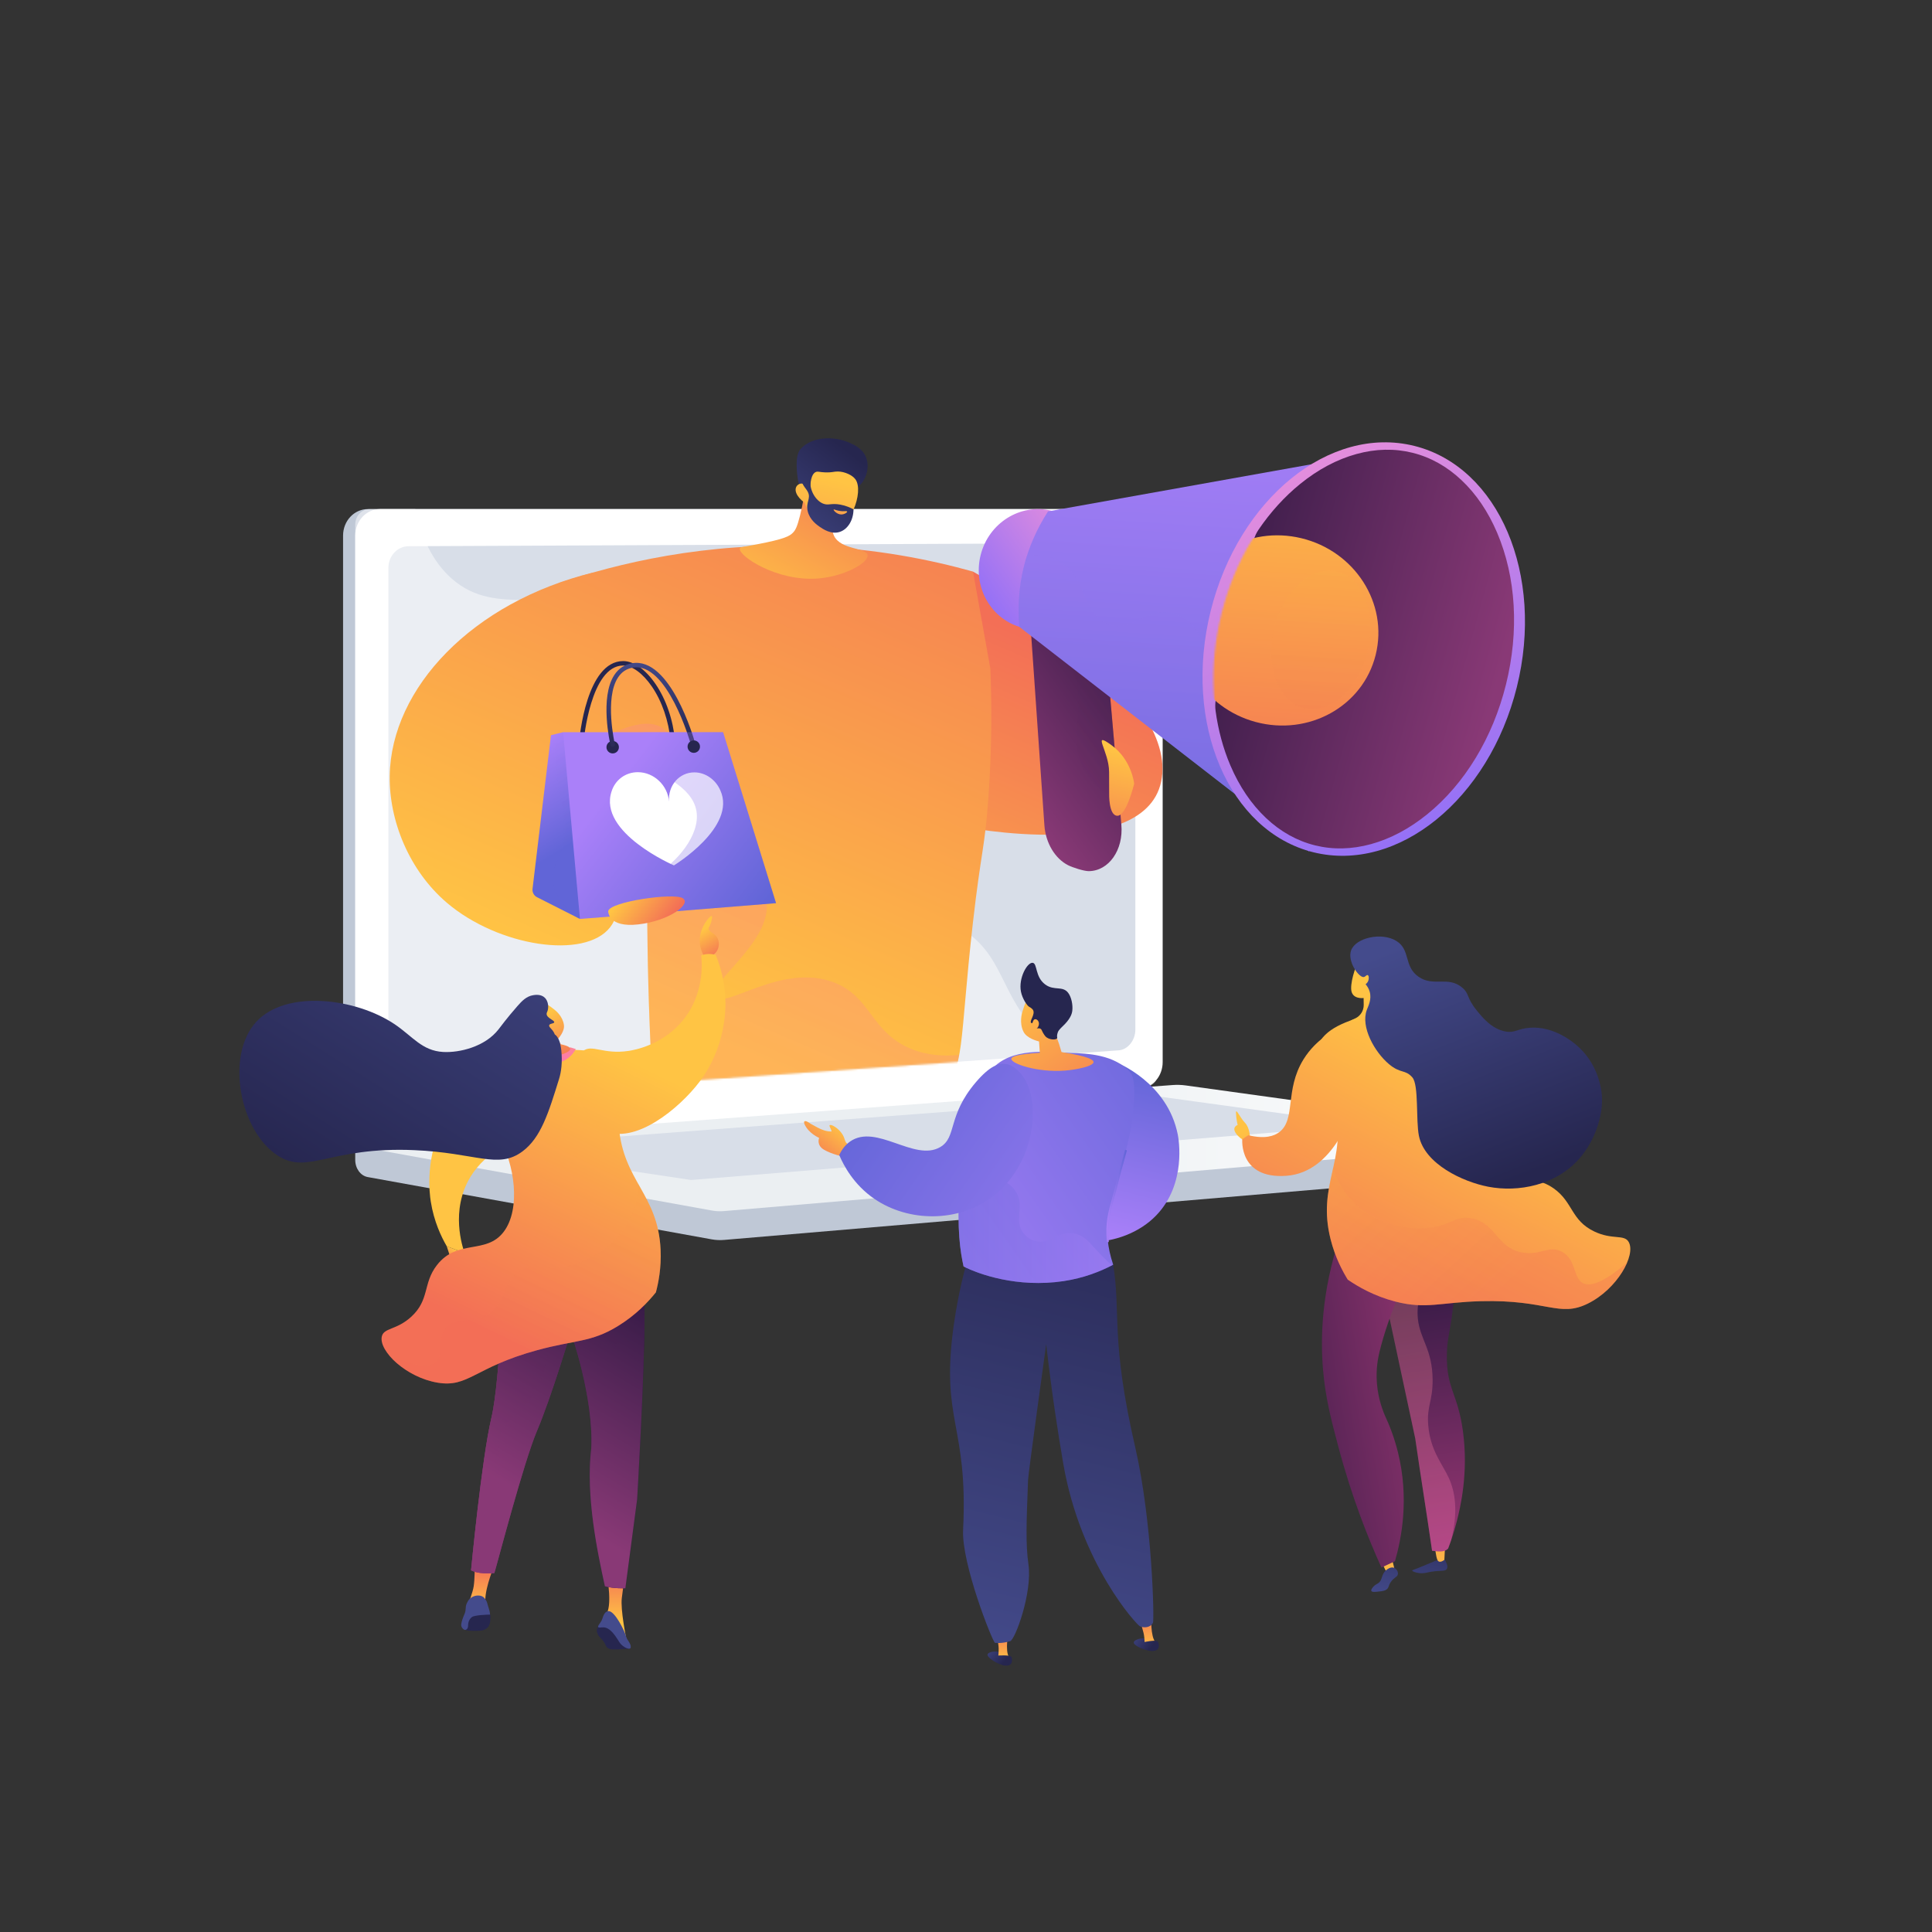
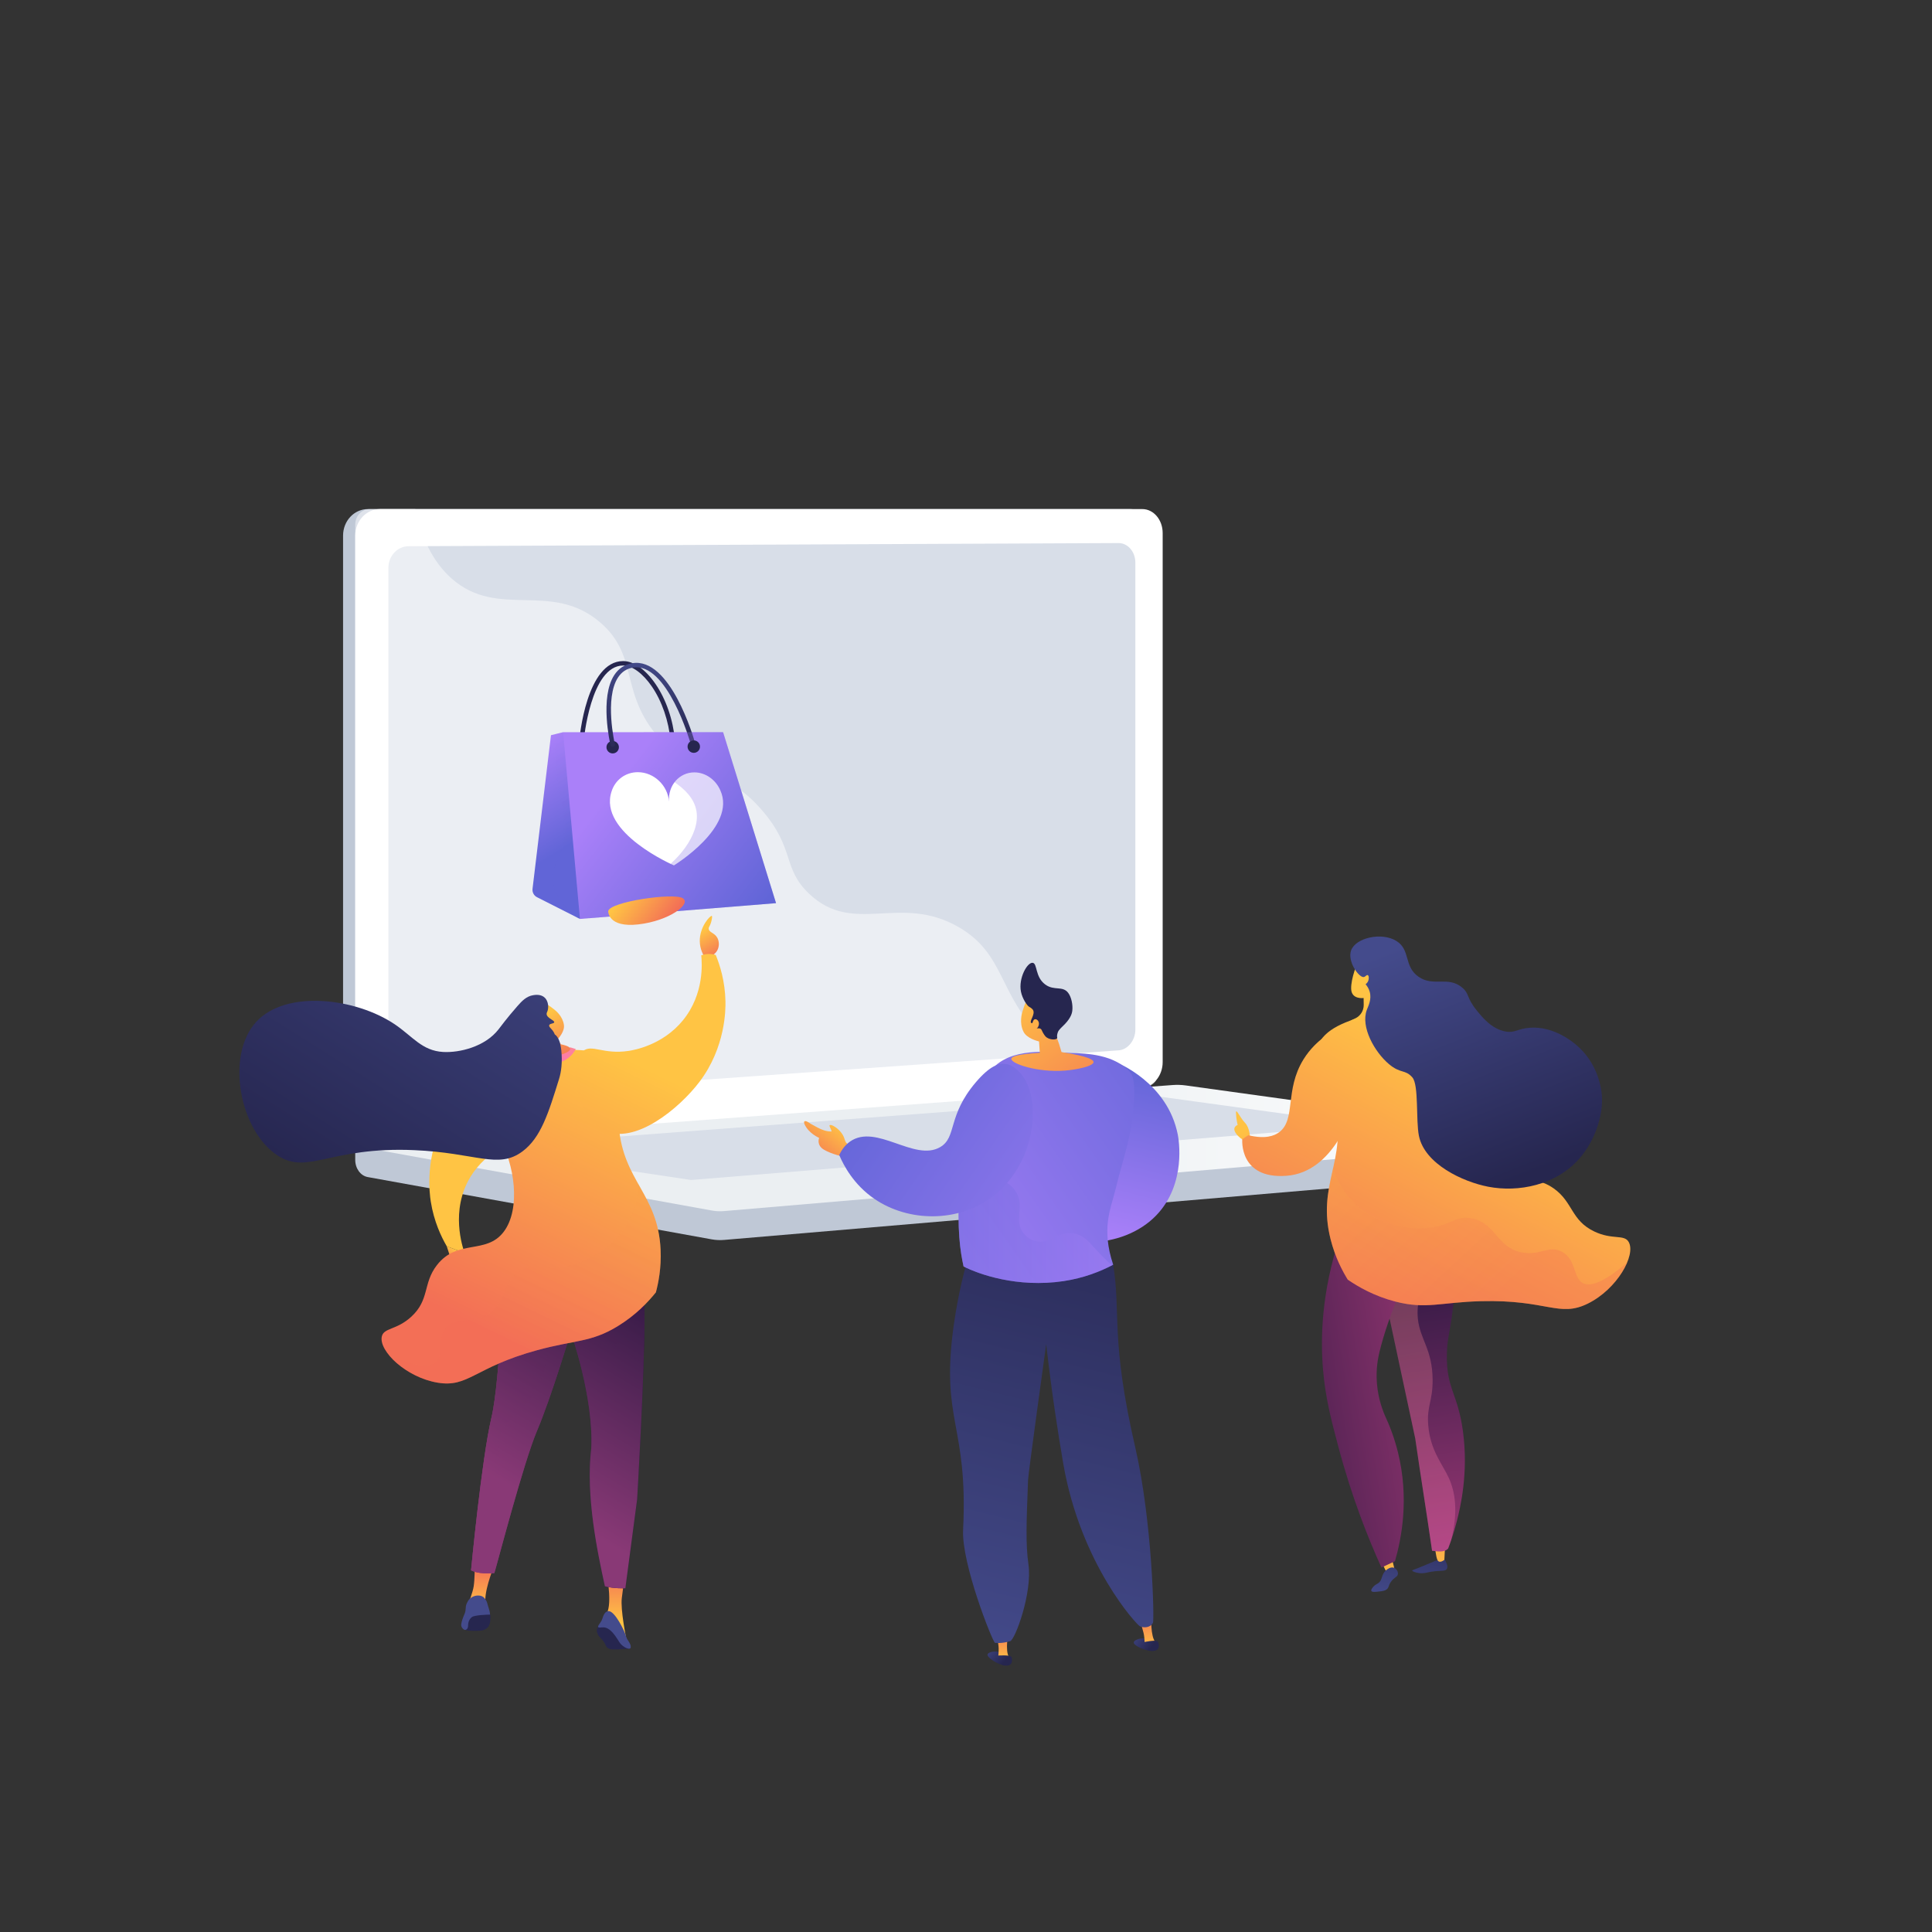
<svg xmlns="http://www.w3.org/2000/svg" width="1023" height="1023" viewBox="0 0 1023 1023" fill="none">
  <rect x="0" y="0" width="1023" height="1023" fill="#333333" stroke="none" />
  <g clip-path="url(#clip0_2_2)">
    <path d="M832.168 603.066L188.096 597.405V614.155C188.096 618.702 190.905 622.567 194.71 623.256L376.834 656.24C378.995 656.631 381.187 656.735 383.368 656.549L825.169 618.942C829.113 618.607 832.168 614.729 832.168 610.058V603.066Z" fill="#BFC8D6" />
    <path d="M598.437 575.914L194.756 606.556C187.533 607.104 181.659 601.278 181.659 593.541V283.569C181.659 275.832 187.533 269.56 194.756 269.56H598.437C604.388 269.56 609.2 275.229 609.2 282.224V562.433C609.2 569.427 604.388 575.462 598.437 575.914Z" fill="#BFC8D6" />
    <path d="M604.873 575.914L201.193 606.556C193.969 607.104 188.096 601.278 188.096 593.541V283.568C188.096 275.832 193.969 269.559 201.193 269.559H604.873C610.824 269.559 615.636 275.229 615.636 282.223V562.433C615.636 569.427 610.825 575.462 604.873 575.914Z" fill="white" />
    <path d="M592.298 556.159L216.312 582.775C210.433 583.191 205.656 578.409 205.656 572.093V300.712C205.656 294.396 210.433 289.254 216.312 289.228L592.298 287.557C597.207 287.535 601.178 292.181 601.178 297.934V545.114C601.178 550.866 597.207 555.811 592.298 556.159Z" fill="#D8DEE8" />
    <path d="M417.29 278.038C417.29 280.918 415.212 283.26 412.647 283.268C410.077 283.277 407.993 280.943 407.993 278.057C407.993 275.17 410.077 272.828 412.647 272.826C415.212 272.824 417.29 275.157 417.29 278.038Z" fill="white" />
    <path opacity="0.48" d="M507.613 490.899C476.493 472.914 452.023 495.703 428.408 473.218C414.091 459.586 421.12 449.42 403.503 429.049C383.992 406.486 371.288 414.07 351.679 393.763C326.885 368.087 339.286 348.11 317.929 329.675C292.019 307.31 264.077 328.01 239.413 306.562C228.776 297.311 222.939 283.862 219.891 269.559H195.759C191.53 269.559 188.096 273.241 188.096 277.782V599.095C188.096 603.637 191.53 607.056 195.759 606.734L607.176 575.366C609.195 575.212 610.985 573.946 612.134 572.11C582.017 570.931 563.514 560.087 551.687 548.876C528.55 526.946 532.563 505.318 507.613 490.899Z" fill="white" />
    <path d="M620.963 574.524L188.096 606.778L376.834 640.959C378.995 641.351 381.187 641.455 383.368 641.269L832.168 603.066L627.849 574.743C625.564 574.426 623.259 574.353 620.963 574.524Z" fill="url(#paint0_linear_2_2)" />
    <path d="M251.258 607.589L611.633 580.337L723.165 595.673L365.895 624.804L251.258 607.589Z" fill="#D8DEE8" />
    <mask id="mask0_2_2" style="mask-type:luminance" maskUnits="userSpaceOnUse" x="179" y="202" width="640" height="376">
-       <path d="M287.992 577.693L523.943 561.114L806.516 459.927L818.1 202.411H181.976C181.976 202.411 154.472 550.953 287.992 577.693Z" fill="white" />
-     </mask>
+       </mask>
    <g mask="url(#mask0_2_2)">
      <path d="M515.212 302.653C515.212 302.653 618.999 360.461 615.449 409.547C611.898 458.634 507.92 437.448 507.92 437.448L515.212 302.653Z" fill="url(#paint1_linear_2_2)" />
      <path d="M295.753 308.849C326.495 298.426 373.402 286.876 430.77 289.24C464.003 290.609 492.574 296.312 515.212 302.653C518.273 319.772 521.334 336.891 524.394 354.009C525.098 371.173 525.325 394.424 523.397 421.896C521.468 449.365 519.58 449.779 515.163 488.555C507.96 551.776 510.972 568.293 498.267 575.888C490.002 580.827 487.15 580.302 444.978 576.122C416.7 573.319 404.771 572.847 390.451 577.693C370.95 584.291 361.787 589.102 353.743 585.498C346.028 582.04 345.046 568.722 344.115 545.503C342.677 509.683 342.766 485.337 342.633 476.623C342.025 436.638 331.9 406.108 318.932 367.008C310.822 342.552 302.279 322.761 295.753 308.849Z" fill="url(#paint2_linear_2_2)" />
-       <path d="M426.971 249.629C426.519 259.682 424.972 267.591 423.62 272.993C422.071 279.181 421.11 280.75 419.922 282.001C418.136 283.884 415.498 285.403 400.908 288.205C392.969 289.729 391.963 289.623 391.749 290.391C390.702 294.139 411.379 308.209 433.62 306.271C447.232 305.086 459.936 298.034 459.397 293.947C458.855 289.833 445.244 291.298 441.614 283.713C439.091 278.438 442.615 271.327 446.645 265.498C443.413 258.578 430.202 256.549 426.971 249.629Z" fill="url(#paint3_linear_2_2)" />
      <path d="M454.209 257.852C458.474 254.691 460.764 247.646 458.564 242.114C456.671 237.353 452.057 235.389 449.294 234.212C441.289 230.803 429.808 231.168 423.913 237.72C420.42 241.603 422.304 252.376 422.534 254.281C422.796 256.435 424.101 257.533 425.06 259.387C426.39 261.958 428.456 266.032 431.792 272.809C432.638 271.351 433.794 269.578 435.339 267.742C435.934 267.036 438.297 264.288 441.23 262.299C447.108 258.309 450.166 260.848 454.209 257.852Z" fill="url(#paint4_linear_2_2)" />
      <path d="M426.111 266.258C426.111 266.258 428.915 276.81 439.972 279.314C449.872 281.556 457.74 260.195 452.904 253.737C451.29 251.582 447.334 249.715 443.684 249.663C441.529 249.632 440.61 250.26 437.088 250.14C433.84 250.03 433.087 249.444 431.95 249.94C430.527 250.562 428.997 252.665 429.015 259.596C427.717 257.172 425.706 255.793 423.909 256.07C423.623 256.116 422.822 256.372 422.243 256.948C420.149 259.034 421.482 262.884 426.111 266.258Z" fill="url(#paint5_linear_2_2)" />
      <path d="M431.896 248.507C432.261 248.995 430.312 250.319 429.474 252.761C427.845 257.501 431 264.702 435.813 266.658C438.658 267.813 439.987 266.286 444.983 267.207C448.077 267.778 450.461 268.899 451.931 269.707C451.896 275.423 448.91 280.249 444.669 281.643C440.103 283.145 435.734 280.122 433.907 278.857C432.685 278.012 428.766 275.311 427.676 270.662C426.54 265.817 429.598 264.004 427.717 260.398C426.768 258.579 425.154 257.435 424.216 254.18C423.962 253.296 423.84 252.544 423.777 252.044C427.069 250.13 431.367 247.801 431.896 248.507Z" fill="url(#paint6_linear_2_2)" />
      <path d="M447.828 270.615C447.828 270.615 445.406 271.091 441.841 269.814C441.668 269.752 441.458 269.746 441.409 269.831C441.224 270.15 443.093 272.38 445.414 272.412C447.062 272.434 448.672 271.344 448.576 270.917C448.534 270.737 448.184 270.655 447.828 270.615Z" fill="url(#paint7_linear_2_2)" />
      <path d="M324.117 476.655L334.294 476.087C334.294 476.087 345.444 466.756 350.52 467.338C355.595 467.92 363.186 471.441 364.112 472.181C365.038 472.92 361.334 477.057 357.631 476.655C353.928 476.253 345.664 478.251 344.187 481.513C342.709 484.775 336.295 486.746 335.205 484.832L321.525 487.547L324.117 476.655Z" fill="url(#paint8_linear_2_2)" />
      <path d="M327.196 473.095C327.908 481.444 326.09 487.114 323.055 491.002C309.604 508.238 263.89 501.19 236.721 478.104C216.61 461.016 205.961 434.482 206.355 410.706C207.122 364.313 250.117 318.854 314.072 303.149C323.539 331.449 333.006 359.747 342.473 388.048C303.044 388.649 286.753 416.939 290.305 438.158C292.952 453.965 303.723 469.617 327.196 473.095Z" fill="url(#paint9_linear_2_2)" />
      <path opacity="0.3" d="M481.874 555.131C461.132 546.281 461.252 527.965 441.879 520.321C414.235 509.413 383.693 534.754 378.925 527.727C373.962 520.416 410.44 497.995 405.588 475.882C401.731 458.309 376.268 461.424 362.63 437.369C349.693 414.55 362.236 393.453 350.78 385.524C346.672 382.679 339.425 381.557 325.685 387.604C335.265 417.527 342.135 443.914 342.633 476.623C342.765 485.337 342.677 509.683 344.114 545.503C345.046 568.722 346.028 582.041 353.742 585.498C361.787 589.102 370.95 584.291 390.45 577.693C404.77 572.847 416.564 567.882 444.842 570.685C487.013 574.865 490.002 580.828 498.267 575.888C503.649 572.671 506.207 567.834 507.92 558.543C499.465 559.455 490.497 558.81 481.874 555.131Z" fill="url(#paint10_linear_2_2)" />
      <path d="M565.584 458.151C558.771 454.699 553.669 446.525 553.006 436.973L544.099 308.555C543.327 297.415 550.011 286.588 559.237 284.209C568.708 281.768 580.903 289.72 581.927 301.411L593.765 436.653C594.941 450.087 587.1 461.177 576.521 461.275C573.951 461.298 567.856 459.302 565.584 458.151Z" fill="url(#paint11_linear_2_2)" />
      <path opacity="0.3" d="M559.237 284.21C568.708 281.768 580.903 289.72 581.927 301.411L592.706 424.555C586.638 420.091 578.924 417.488 573.636 407.01C565.023 389.945 574.946 375.274 569.245 357.663C566.68 349.737 560.689 340.541 545.875 334.166L544.099 308.555C543.327 297.415 550.011 286.589 559.237 284.21Z" fill="url(#paint12_linear_2_2)" />
-       <path d="M579.03 308.84C574.781 325.941 557.952 336.479 541.439 332.378C524.926 328.276 514.983 311.087 519.231 293.986C523.479 276.885 540.309 266.346 556.822 270.448C573.335 274.55 583.277 291.738 579.03 308.84Z" fill="url(#paint13_linear_2_2)" />
      <path d="M554.911 270.79C542.885 289.601 537.901 309.666 539.734 331.888L693.114 450.849L748.831 236.097L554.911 270.79Z" fill="url(#paint14_linear_2_2)" />
      <path opacity="0.3" d="M654.8 371.823C639.184 359.495 640.742 330.527 621.738 324.913C607.474 320.699 599.274 335.602 586.297 330.354C573.495 325.177 575.555 307.562 562.768 298.322C557.122 294.242 550.521 293.288 543.8 294.114C539.988 305.974 538.629 318.495 539.735 331.888L693.114 450.849L698.75 374.343C675.714 380.843 662.627 378.001 654.8 371.823Z" fill="url(#paint15_linear_2_2)" />
      <path d="M641.048 323.547C626.289 382.964 650.616 440.146 695.385 451.266C740.153 462.386 788.41 423.234 803.169 363.817C817.927 304.399 793.6 247.217 748.832 236.097C704.063 224.977 655.807 264.129 641.048 323.547Z" fill="url(#paint16_linear_2_2)" />
      <path d="M696.292 447.616C705.796 449.977 715.766 449.759 725.923 446.969C736.261 444.129 746.296 438.8 755.75 431.13C775.624 415.005 790.428 390.593 797.433 362.391C804.438 334.19 802.778 305.689 792.759 282.139C787.993 270.936 781.617 261.531 773.81 254.184C766.138 246.965 757.429 242.108 747.925 239.747C738.421 237.386 728.451 237.604 718.294 240.394C707.956 243.234 697.921 248.563 688.466 256.233C680.157 262.975 672.733 271.166 666.396 280.477C657.576 293.435 669.124 312.117 665.048 328.526C660.714 345.976 641.433 359.984 643.661 376.419C645.033 386.546 647.638 396.245 651.458 405.224C656.224 416.427 662.6 425.832 670.407 433.179C678.078 440.398 686.788 445.255 696.292 447.616Z" fill="url(#paint17_linear_2_2)" />
      <mask id="mask1_2_2" style="mask-type:luminance" maskUnits="userSpaceOnUse" x="642" y="238" width="160" height="212">
        <path d="M696.292 447.616C705.796 449.977 715.765 449.759 725.923 446.969C736.261 444.129 746.296 438.8 755.75 431.13C775.624 415.005 790.428 390.593 797.433 362.391C804.438 334.19 802.778 305.689 792.759 282.139C787.992 270.936 781.617 261.531 773.809 254.184C766.138 246.965 757.429 242.108 747.925 239.747C738.421 237.386 728.451 237.604 718.294 240.394C707.956 243.234 697.92 248.563 688.466 256.233C668.592 272.358 653.789 296.77 646.784 324.971C639.779 353.173 641.439 381.674 651.458 405.224C656.224 416.427 662.599 425.832 670.407 433.179C678.078 440.398 686.787 445.255 696.292 447.616Z" fill="white" />
      </mask>
      <g mask="url(#mask1_2_2)">
        <path d="M728.429 346.75C721.658 374.007 693.016 389.87 664.857 382.289C637.134 374.826 620.308 347.379 626.89 320.881C633.473 294.382 661.119 278.266 689.029 284.976C717.378 291.792 735.199 319.493 728.429 346.75Z" fill="url(#paint18_linear_2_2)" />
      </g>
      <mask id="mask2_2_2" style="mask-type:luminance" maskUnits="userSpaceOnUse" x="642" y="238" width="160" height="212">
        <path d="M696.292 447.616C705.796 449.977 715.765 449.759 725.923 446.969C736.261 444.129 746.296 438.8 755.75 431.13C775.624 415.005 790.428 390.593 797.433 362.391C804.438 334.19 802.778 305.689 792.759 282.139C787.992 270.936 781.617 261.531 773.809 254.184C766.138 246.965 757.429 242.108 747.925 239.747C738.421 237.386 728.451 237.604 718.294 240.394C707.956 243.234 697.92 248.563 688.466 256.233C668.592 272.358 653.789 296.77 646.784 324.971C639.779 353.173 641.439 381.674 651.458 405.224C656.224 416.427 662.599 425.832 670.407 433.179C678.078 440.398 686.787 445.255 696.292 447.616Z" fill="white" />
      </mask>
      <g mask="url(#mask2_2_2)">
        <path opacity="0.3" d="M724.069 345.196C719.041 365.437 703.713 378.691 690.027 374.857C676.554 371.082 669.746 352.113 674.633 332.436C679.521 312.759 694.365 299.379 707.977 302.595C721.803 305.862 729.096 324.956 724.069 345.196Z" fill="url(#paint19_linear_2_2)" />
      </g>
      <path d="M600.549 414.983C600.549 414.983 599.302 402.38 588.523 394.553C577.743 386.725 587.236 397.518 587.27 408.807C587.305 420.096 587.305 420.096 587.305 420.096C587.305 420.096 586.927 431.952 591.695 431.949C596.463 431.945 600.549 414.983 600.549 414.983Z" fill="url(#paint20_linear_2_2)" />
    </g>
    <path d="M356.265 393.534C355.664 393.534 355.151 393.077 355.093 392.467C354.061 381.642 350.532 371.356 345.154 363.505C340.391 356.549 334.72 352.399 329.981 352.399C329.976 352.399 329.971 352.399 329.966 352.399C312.707 352.432 309.097 392.056 309.063 392.457C309.007 393.105 308.439 393.585 307.788 393.53C307.139 393.474 306.659 392.903 306.715 392.255C306.863 390.533 310.558 350.08 329.961 350.042C329.968 350.042 329.975 350.042 329.982 350.042C335.58 350.042 341.818 354.462 347.099 362.173C352.698 370.348 356.37 381.028 357.439 392.244C357.5 392.891 357.025 393.467 356.377 393.529C356.34 393.532 356.302 393.534 356.265 393.534Z" fill="url(#paint21_linear_2_2)" />
    <path d="M284.365 475.083L307.084 486.586L320.85 444.344L298.168 387.714L291.737 389.291L281.978 470.622C281.757 472.463 282.711 474.246 284.365 475.083Z" fill="url(#paint22_linear_2_2)" />
    <path opacity="0.3" d="M320.85 444.344L298.168 387.713L294.375 388.643C293.848 396.205 294.08 402.428 294.437 406.958C295.957 426.239 301.007 431.605 298.561 445.055C296.527 456.24 292.085 457.757 292.473 465.282C292.896 473.477 298.612 480.34 305.408 485.737L307.084 486.585L320.85 444.344Z" fill="url(#paint23_linear_2_2)" />
    <path d="M298.168 387.713H382.878L410.913 478.219L307.084 486.585L298.168 387.713Z" fill="url(#paint24_linear_2_2)" />
    <path d="M324.418 398.941C326.237 398.941 327.711 397.467 327.711 395.648C327.711 393.83 326.237 392.356 324.418 392.356C322.6 392.356 321.125 393.83 321.125 395.648C321.125 397.467 322.6 398.941 324.418 398.941Z" fill="url(#paint25_linear_2_2)" />
    <path d="M323.807 419.138C325.654 413.1 331.102 408.851 337.781 408.874C346.304 408.903 353.599 415.9 354.257 424.463C353.599 415.9 359.692 408.949 367.695 408.977C373.705 408.997 379.032 412.965 381.424 418.507C390.227 437.89 356.85 458.226 356.85 458.226C356.85 458.226 316.624 440.902 323.807 419.138Z" fill="white" />
    <path d="M324.41 395.471C323.875 395.471 323.391 395.104 323.264 394.561C323.023 393.535 317.457 369.283 325.305 357.382C327.554 353.97 330.697 351.888 334.645 351.191C354.931 347.617 367.421 391.188 367.943 393.044C368.119 393.671 367.754 394.321 367.127 394.497C366.5 394.674 365.85 394.308 365.674 393.682C365.552 393.248 353.257 350.298 335.054 353.512C331.723 354.099 329.177 355.789 327.272 358.678C319.977 369.742 325.501 393.781 325.558 394.023C325.706 394.656 325.313 395.29 324.68 395.439C324.59 395.461 324.499 395.471 324.41 395.471Z" fill="url(#paint26_linear_2_2)" />
    <g opacity="0.3">
      <path d="M382.878 387.713H340.854C338.782 389.821 337.311 392.251 337.17 394.977C336.51 407.782 365.948 411.989 368.787 429.539C370.835 442.199 358.233 456.807 346.989 463.316C335.143 470.172 327.116 466.7 319.104 474.313C315.583 477.657 313.44 481.84 312.165 486.176L410.913 478.219L382.878 387.713Z" fill="url(#paint27_linear_2_2)" />
    </g>
    <path d="M367.362 398.636C369.18 398.636 370.654 397.162 370.654 395.343C370.654 393.524 369.18 392.05 367.362 392.05C365.543 392.05 364.069 393.524 364.069 395.343C364.069 397.162 365.543 398.636 367.362 398.636Z" fill="url(#paint28_linear_2_2)" />
    <path d="M322.044 482.515C322.044 482.515 321.813 491.319 338.03 489.465C354.248 487.612 366.281 478.686 361.539 475.619C356.797 472.552 322.564 477.483 322.044 482.515Z" fill="url(#paint29_linear_2_2)" />
    <path d="M661.807 601.889C661.807 601.889 661.807 597.198 659.142 594.418C656.478 591.637 654.393 586.425 654.451 589.263C654.509 592.101 655.319 595.692 655.319 595.692C655.319 595.692 652.073 596.676 654.449 600.152C656.826 603.627 662.807 606.734 661.807 601.889Z" fill="url(#paint30_linear_2_2)" />
    <path d="M764.934 825.791C766.746 828.681 766.463 830.033 766.152 830.648C765.239 832.451 762.449 831.13 755.686 832.656C754.893 832.836 753.382 833.203 751.422 832.952C749.743 832.737 747.72 832.067 747.756 831.62C747.77 831.457 748.054 831.363 748.162 831.328C750.02 830.724 761.534 825.83 761.534 825.83L764.934 825.791Z" fill="url(#paint31_linear_2_2)" />
    <path d="M765.147 819.002L764.797 825.921C764.797 825.921 762.089 828.293 761.058 825.864C760.317 824.117 759.824 819.251 759.824 819.251L765.147 819.002Z" fill="url(#paint32_linear_2_2)" />
    <path d="M730.974 825.981L734.664 833.519L738.766 832.418L737.04 825.262L730.974 825.981Z" fill="url(#paint33_linear_2_2)" />
    <path d="M736.414 837.7C738.183 835.093 740.008 835.122 740.2 833.437C740.35 832.114 739.392 830.61 738.134 830.132C736.365 829.461 734.469 830.996 734.04 831.343C731.13 833.7 732.312 836.785 729.511 838.47C728.947 838.809 728.039 839.201 727.146 840.232C726.767 840.67 725.828 841.754 726.142 842.401C726.505 843.149 728.359 842.927 730.121 842.718C732.236 842.466 733.294 842.34 734.246 841.598C735.566 840.57 735.049 839.712 736.414 837.7Z" fill="url(#paint34_linear_2_2)" />
    <path d="M770.448 653.84C771.332 669.755 770.478 683.508 769.05 694.796C767.515 706.94 766.215 709.124 766.112 717.441C765.887 735.541 771.888 737.632 774.633 757.841C777.664 780.157 773.181 798.464 771.402 805.453C769.846 811.563 768.099 816.538 766.763 820.003C764.857 821.965 761.658 821.538 758.289 821.139C755.383 800.911 752.277 781.906 749.371 761.679C742.9 731.423 736.43 701.169 729.96 670.914C743.456 665.222 756.952 659.531 770.448 653.84Z" fill="url(#paint35_linear_2_2)" />
    <path opacity="0.3" d="M758.289 821.139C755.383 800.911 752.277 781.906 749.371 761.678C742.9 731.423 736.43 701.169 729.96 670.913C743.456 665.222 756.952 659.532 770.448 653.84C770.507 654.894 770.538 655.912 770.582 656.948C752.52 675.463 749.82 689.169 750.767 698.286C751.916 709.344 758.428 714.333 758.576 730.491C758.682 742.045 755.397 744.354 756.258 754.717C757.366 768.06 763.715 775.088 767.143 782.567C770.456 789.796 772.291 800.272 768.328 815.717C767.772 817.324 767.241 818.764 766.763 820.003C764.857 821.965 761.658 821.538 758.289 821.139Z" fill="url(#paint36_linear_2_2)" />
    <path d="M747.155 671.171C738.382 689.238 733.842 703.262 731.46 711.887C730.007 717.149 728.748 722.609 728.93 729.617C729.153 738.202 731.434 745.083 733.28 749.457C735.902 755.039 738.397 761.596 740.241 769.085C746.224 793.369 742.166 814.443 738.639 826.661C736.249 827.778 733.859 828.896 731.47 830.014C724.591 814.854 715.913 793.259 708.736 766.336C704.816 751.632 701.797 740.095 700.545 725.226C699.224 709.544 699.398 684.551 709.775 653.846C722.234 659.621 734.695 665.396 747.155 671.171Z" fill="url(#paint37_linear_2_2)" />
    <path d="M730.203 535.877C714.747 539.87 703.043 543.662 698.394 552.315C693.484 561.456 702.974 567.243 706.985 586.071C713.126 614.897 697.277 627.169 704.528 656.106C706.972 665.856 710.966 673.222 713.656 677.573C719.066 681.286 727.586 686.257 738.828 689.174C755.187 693.417 762.762 689.534 784.254 688.984C819.407 688.082 825.486 697.796 840.776 690.245C856.228 682.615 866.379 664.615 862.387 657.614C859.996 653.422 853.821 656.675 844.196 652.082C831.793 646.163 833 636.58 822.731 629.297C807.981 618.836 795.688 631.654 783.058 622.541C770.283 613.323 766.801 588.618 770.647 573.422C773.159 563.495 772.351 552.994 773.987 542.887C774.124 542.047 774.176 540.722 773.541 539.276C771.114 533.746 760.608 533.517 752.673 533.417C740.571 533.266 731.473 535.549 730.203 535.877Z" fill="url(#paint38_linear_2_2)" />
    <path opacity="0.3" d="M838.024 679.349C832.913 676.523 834.778 667.154 827.201 662.891C820.168 658.934 815.463 665.261 805.4 663.066C792.494 660.251 792.147 648.078 779.764 645.21C770.859 643.148 768.701 648.901 756.21 650.177C743.74 651.452 726.94 647.655 715.474 635.274C710.602 630.014 707.643 624.216 705.844 618.778C703.398 629.844 700.636 640.575 704.528 656.107C706.972 665.857 710.966 673.223 713.656 677.574C719.066 681.287 727.586 686.258 738.828 689.174C755.187 693.418 762.762 689.535 784.254 688.984C819.407 688.083 825.486 697.797 840.776 690.246C850.652 685.369 858.339 676.264 861.576 668.495C848.581 679.699 841.734 681.4 838.024 679.349Z" fill="url(#paint39_linear_2_2)" />
    <path d="M718.897 509.493C718.897 509.493 715.248 517.963 715.448 523.677C715.647 529.39 722.036 528.444 722.036 528.444L722.092 532.055C722.14 535.137 720.371 537.958 717.576 539.257L715.117 540.4C715.117 540.4 731.953 542.571 740.458 535.44L737.833 535.401C734.117 535.346 730.955 532.679 730.274 529.026L729.989 527.502C729.99 527.502 731.389 509.523 718.897 509.493Z" fill="url(#paint40_linear_2_2)" />
    <path d="M700.888 549.275C698.012 551.468 693.724 555.236 690.184 560.964C680.113 577.259 686.332 592.847 677.291 599.536C674.706 601.449 670.007 603.274 660.952 601.098L657.791 603.228C657.791 603.228 655.877 624.448 681.206 622.586C706.536 620.726 715.834 588.022 715.834 588.022L700.888 549.275Z" fill="url(#paint41_linear_2_2)" />
    <path d="M722.15 517.345C722.999 517.203 723.616 516.06 724.228 516.334C724.87 516.62 724.933 518.207 724.491 519.361C724.129 520.306 723.457 520.88 723.079 521.153C723.815 522.012 724.774 523.362 725.278 525.192C726.393 529.24 724.481 532.728 723.733 534.738C720.359 543.801 727.876 557.064 735.45 563.449C741.604 568.639 744.068 566.143 747.846 570.485C751.335 574.496 749.648 593.151 751.32 601.414C754.349 616.383 774.594 625.783 788.047 628.378C803.875 631.431 823.909 627.687 836.398 613.321C845.349 603.025 849.52 588.394 847.967 577.89C847.492 574.677 845.497 562.495 834.675 553.314C832.958 551.857 822.788 543.251 810.087 544.189C803.361 544.685 802.201 547.167 796.94 546.128C789.735 544.707 784.87 538.667 781.852 534.922C776.299 528.031 778.18 526.305 774.324 523.009C766.767 516.553 759.044 522.755 751.081 517.164C743.231 511.653 746.973 502.983 739.446 498.274C731.682 493.417 717.855 496.484 715.413 503.237C713.315 509.038 719.547 517.778 722.15 517.345Z" fill="url(#paint42_linear_2_2)" />
    <path d="M590.042 562.062C591.776 562.717 618.217 573.232 623.652 600.829C624.091 603.059 628.339 626.769 612.259 643.519C594.229 662.301 559.51 661.836 545.729 646.134C542.515 642.472 540.82 638.414 539.87 635.004L543.501 625.357C547.932 620.008 553.964 618.741 557.186 617.947C565.129 615.989 571.125 619.527 575.674 615.697C578.191 613.578 578.691 610.528 579.137 607.804C580.659 598.524 575.421 592.812 575.04 587.089C574.755 582.811 573.258 573.438 578.841 567.325C582.377 563.455 587.274 562.4 590.042 562.062Z" fill="url(#paint43_linear_2_2)" />
    <path d="M600.345 869.621C600.653 867.922 606.14 866.384 608.856 868.66C610.205 869.79 611.134 872.08 610.354 873.115C610.07 873.491 611.233 874.153 610.118 874.166C606.422 874.209 600.038 871.31 600.345 869.621Z" fill="url(#paint44_linear_2_2)" />
    <path d="M606.095 870.239L611.738 869.442C609.124 866.294 609.608 856.271 609.608 856.271L603.607 857.611C603.607 857.611 604.291 860.362 605.454 864.42C605.852 865.81 606.03 867.984 606.095 870.239Z" fill="url(#paint45_linear_2_2)" />
    <path d="M605.595 869.544C605.595 869.544 612.388 867.979 613.123 869.327C613.858 870.674 614.428 874.282 610.118 874.166C605.808 874.05 605.212 870.687 605.595 869.544Z" fill="url(#paint46_linear_2_2)" />
    <path d="M522.922 875.992C523.465 874.353 529.113 873.598 531.485 876.231C532.662 877.539 533.262 879.937 532.344 880.852C532.01 881.185 533.069 882.003 531.964 881.86C528.298 881.385 522.382 877.62 522.922 875.992Z" fill="url(#paint47_linear_2_2)" />
    <path d="M528.53 877.409H534.228C532.08 873.927 533.962 864.07 533.962 864.07L527.833 864.556C527.833 864.556 528.125 867.376 528.709 871.557C528.909 872.989 528.78 875.166 528.53 877.409Z" fill="url(#paint48_linear_2_2)" />
    <path d="M513.761 661.908C511.121 670.626 507.351 684.696 504.924 702.348C498.003 752.699 512.715 754.305 509.967 810.101C509.09 827.911 525.397 868.979 526.834 869.886C527.53 869.953 528.284 869.999 529.089 869.974C530.507 869.932 532.507 869.714 534.832 869.017C537.415 868.572 546.729 843.347 544.57 828.349C543.042 817.734 543.485 806.342 544.371 783.558C544.514 779.867 553.96 711.733 553.96 711.733C556.833 736.952 560.137 758.381 563.002 774.994C572.205 828.371 602.13 860.678 603.691 861.196C603.999 861.32 606.808 862.34 609.103 860.827C610.125 860.154 610.473 859.285 610.473 859.285C611.273 858.658 610.237 805.994 601.109 766.36C587.861 708.831 593.63 695.371 589.432 669.675C585.801 647.441 513.761 661.908 513.761 661.908Z" fill="url(#paint49_linear_2_2)" />
    <path d="M510.213 670.599C518.168 674.682 538.659 681.999 563.08 678.364C573.907 676.752 582.626 673.213 588.874 669.97C589.065 669.874 589.256 669.779 589.437 669.684C583.093 650.5 588.064 640.236 590.41 630.772C593.758 617.284 593.806 618.304 596.563 607.582C601.104 589.896 601.848 571.829 598.729 568.137C590.315 558.168 575.147 557.806 567.277 557.567C558.482 557.31 538.259 554.21 527.126 564.226C526.935 564.397 529.215 565.618 528.089 566.935C527.05 568.156 523.473 572.439 520.229 578.22C517.883 582.408 515.755 587.292 513.618 594.561C509.85 607.391 508.763 618.323 508.401 623.083C508.286 624.657 508.181 626.184 508.086 627.653C506.607 651.292 508.486 662.701 510.213 670.599Z" fill="url(#paint50_linear_2_2)" />
    <path d="M528.131 876.651C528.131 876.651 535.077 876.052 535.616 877.489C536.155 878.926 536.215 882.578 531.964 881.86C527.712 881.141 527.592 877.728 528.131 876.651Z" fill="url(#paint51_linear_2_2)" />
    <path d="M541.96 546.327C539.564 541.541 541.142 536.377 541.494 535.261C542.969 530.592 543.444 529.902 544.396 528.958L545.735 527.728C545.735 527.728 545.816 527.675 545.902 527.625C546.81 527.089 550.114 526.346 550.816 526.36C553.055 526.404 557.037 534.725 558.776 547.239C558.956 547.694 559.134 548.153 559.31 548.618C560.404 551.506 561.318 554.335 562.081 557.084C577.074 559.413 579.043 561.329 579.039 562.356C579.03 564.517 570.262 566.402 563.734 566.896C549.495 567.975 535.266 563.244 535.516 560.621C535.625 559.479 538.531 558.184 550.589 557.454C550.447 555.458 550.306 553.461 550.165 551.464C549.209 551.181 543.726 549.852 541.96 546.327Z" fill="url(#paint52_linear_2_2)" />
    <path d="M540.597 525.069C541.351 528.905 543.951 532.655 544.999 533.135C545.135 533.197 545.907 533.597 546.683 534.385C546.788 534.493 546.888 534.623 546.989 534.797C548.297 537.053 545.001 540.642 545.952 541.581C546.642 542.263 549.053 540.708 549.495 541.326C549.911 541.908 547.994 543.65 548.474 544.35C548.837 544.879 550.071 544.092 551.085 544.814C551.59 545.173 551.534 545.546 552.24 546.807C552.639 547.52 553.152 548.285 553.514 548.696C555.276 550.693 559.191 550.791 559.74 549.749C559.893 549.459 559.679 549.281 559.722 548.398C559.722 548.398 559.761 547.58 560.131 546.571C560.658 545.13 562.356 543.844 563.986 542.116C567.003 538.915 567.541 536.579 567.686 535.797C567.738 535.518 567.763 535.311 567.782 535.161C568.147 532.156 567.349 528 565.584 525.69C562.627 521.821 558.213 524.781 553.46 521.299C547.977 517.282 549.388 510.071 546.783 509.808C543.91 509.518 539.204 517.977 540.597 525.069Z" fill="#26264F" />
    <path d="M547.157 540.413C547.849 538.939 549.736 539.834 550.068 541.504C550.401 543.175 549.116 545.226 547.48 545.2C545.845 545.173 546.227 542.397 547.157 540.413Z" fill="url(#paint53_linear_2_2)" />
-     <path d="M586.63 657.8C586.648 657.8 586.668 657.799 586.686 657.797C586.968 657.766 587.17 657.512 587.138 657.232C586.104 647.924 588.035 641.154 589.738 635.18C590.156 633.717 590.561 632.297 590.907 630.895C592.802 623.255 593.631 620.302 594.511 617.175C595.088 615.124 595.678 613.021 596.599 609.487C596.669 609.213 596.505 608.934 596.234 608.863C595.958 608.785 595.678 608.957 595.608 609.229C594.691 612.754 594.101 614.852 593.525 616.899C592.644 620.033 591.812 622.993 589.916 630.649C589.57 632.04 589.169 633.448 588.755 634.899C587.026 640.964 585.065 647.837 586.123 657.346C586.151 657.607 586.372 657.8 586.63 657.8Z" fill="url(#paint54_linear_2_2)" />
    <path opacity="0.4" d="M510.213 670.599C518.168 674.682 538.659 681.999 563.08 678.364C573.907 676.752 582.626 673.213 588.874 669.97C586.041 667.766 582.549 664.075 576.778 657.798C569.786 650.204 561.592 653.037 556.774 655.899C553.302 657.95 548.999 658.007 545.479 656.061C541.95 654.106 539.718 650.433 539.613 646.407C539.555 644.557 539.641 642.448 539.87 640.064C541.521 622.787 517.587 621.319 517.587 621.319C514.21 619.564 511.004 622.396 508.085 627.653C506.606 651.292 508.486 662.701 510.213 670.599Z" fill="url(#paint55_linear_2_2)" />
    <path d="M426.543 593.642C427.506 593.734 428.671 594.71 429.49 595.174C430.654 595.835 431.827 596.483 433.014 597.101C435.306 598.295 437.733 599.181 440.354 599.132C440.281 598.759 440.151 598.384 440.004 598.027C439.56 596.988 438.975 596.091 439.324 595.779C439.825 595.326 442.025 596.261 444.055 598.206C444.877 598.981 445.661 599.935 446.303 601.021C447.339 602.786 447.164 603.752 448.031 605.098C449.32 606.254 450.287 606.507 450.287 606.507V606.876L450.141 607.329C451.294 608.207 452.595 608.727 453.615 609.067C451.82 609.549 450.068 610.039 448.283 610.531L447.043 612.599C447.043 612.599 440.279 611.183 436.199 608.708C434.291 607.546 433.635 606.111 433.474 604.921C433.361 604.128 433.476 603.448 433.58 603.014C433.664 602.702 433.741 602.513 433.741 602.513C433.741 602.513 428.17 600.199 425.969 595.194C425.637 594.438 425.605 593.552 426.543 593.642Z" fill="url(#paint56_linear_2_2)" />
    <path d="M450.144 604.427C446.963 606.653 445.257 609.675 444.373 611.605C446.712 617.094 452.016 627.286 462.994 634.798C480.994 647.114 507.387 647.528 525.771 633.483C547.735 616.703 551.404 584.525 542.179 570.745C541.117 569.159 537.626 563.943 532.206 563.345C528.783 562.967 524.124 564.379 516.763 572.997C501.425 590.955 506.842 602.168 497.781 607.423C484.192 615.301 464 594.731 450.144 604.427Z" fill="url(#paint57_linear_2_2)" />
    <path d="M373.205 506.96C372.297 505.554 370.64 502.56 370.535 498.54C370.329 490.727 376.123 484.634 376.902 484.984C377.321 485.173 376.789 487.461 376.491 488.476C375.871 490.588 375.203 490.792 375.259 491.762C375.374 493.759 378.257 493.836 379.777 496.486C380.872 498.394 380.96 501.113 379.777 503.264C377.815 506.832 373.391 506.958 373.205 506.96Z" fill="url(#paint58_linear_2_2)" />
    <path d="M249.434 676.641L251.661 668.978L242.364 662.088L236.568 659.921L239.999 670.643L249.434 676.641Z" fill="url(#paint59_linear_2_2)" />
    <path d="M260.944 830.988C260.944 830.988 255.858 843.782 257.196 849.456C251.736 849.349 248.203 848.654 248.203 848.654C248.203 848.654 250.398 842.819 250.826 839.928C251.405 836.023 251.362 829.703 251.362 829.703L260.944 830.988Z" fill="url(#paint60_linear_2_2)" />
    <path d="M317.003 860.912C316.674 861.309 316.09 862.138 316.041 863.262C316.015 863.872 316.154 864.375 316.33 864.837C317.197 867.118 318.559 867.419 320.029 869.841C320.926 871.32 320.757 871.766 321.58 872.434C322.664 873.314 323.976 873.365 325.113 873.378C327.034 873.4 329.8 873.331 333.283 872.916C331.458 870.564 329.517 868.174 327.453 865.761C326.547 864.703 325.644 863.67 324.742 862.661L319.376 860.848C318.585 860.869 317.794 860.891 317.003 860.912Z" fill="#26264F" />
    <path d="M321.465 834.858C321.465 834.858 324.532 850.863 320.629 855.344C317.304 859.826 322.235 856.629 322.235 856.629L328.124 861.768L331.657 867.871C331.657 867.871 328.404 852.206 329.272 845.99C330.139 839.774 330.573 835.581 330.573 835.581L321.465 834.858Z" fill="url(#paint61_linear_2_2)" />
    <path d="M333.03 659.791C333.03 659.791 341.27 667.164 341.27 697.522C341.27 727.881 337.367 793.802 337.367 793.802L331.121 840.998C331.121 840.998 324.645 841.229 320.308 839.928C316.405 822.146 310.044 792.067 313.08 766.913C314.381 739.59 302.238 705.329 302.238 705.329C302.238 705.329 291.829 740.024 284.457 757.372C277.084 774.719 263.047 829.065 261.746 832.969C253.119 833.751 249.434 831.47 249.434 831.47C249.434 831.47 254.966 772.985 260.17 750.866C265.374 728.748 264.94 675.404 273.614 660.225C293.131 652.419 333.03 659.791 333.03 659.791Z" fill="url(#paint62_linear_2_2)" />
    <path d="M333.03 659.791C333.03 659.791 341.271 667.164 341.271 697.522C341.271 727.881 337.367 793.802 337.367 793.802L331.122 840.998C331.122 840.998 324.646 841.229 320.309 839.928C316.405 822.146 310.045 792.067 313.081 766.913C314.382 739.59 302.239 705.329 302.239 705.329C302.239 705.329 291.83 740.024 284.457 757.372C277.084 774.719 263.047 829.065 261.746 832.969C253.119 833.751 249.435 831.47 249.435 831.47C249.435 831.47 254.966 772.985 260.17 750.866C265.375 728.748 264.941 675.404 273.615 660.224C293.131 652.419 333.03 659.791 333.03 659.791Z" fill="url(#paint63_linear_2_2)" />
    <path opacity="0.25" d="M290.224 715.417C287.655 732.118 282.516 741.112 269.669 752.674C259.391 760.382 267.1 777.084 263.245 789.931C261.961 793.785 258.106 797.639 256.822 801.493C252.041 811.055 256.506 822.75 254.338 832.874C250.965 832.408 249.435 831.47 249.435 831.47C249.435 831.47 254.966 772.985 260.17 750.867C265.375 728.748 264.941 675.404 273.615 660.225C293.131 652.418 333.03 659.791 333.03 659.791C333.03 659.791 341.271 667.164 341.271 697.522C341.271 699.985 341.245 702.685 341.198 705.563C332.643 713.134 315.147 714.816 304.356 706.424C303.705 705.934 303.011 705.635 302.295 705.489C302.261 705.393 302.239 705.328 302.239 705.328C302.239 705.328 302.221 705.389 302.193 705.479C297.282 704.583 291.339 710.96 290.224 715.417Z" fill="url(#paint64_linear_2_2)" />
    <path d="M258.534 854.311C258.534 854.311 259.801 854.311 259.696 855.949C259.59 857.586 260.267 863.217 253.824 863.481C247.381 863.745 246.387 863.025 246.176 863.025C245.964 863.025 247.866 857.638 247.866 857.638L249.926 854.998L255.471 854.417L258.534 854.311Z" fill="#26264F" />
    <path d="M244.248 859.964C244.386 858.604 245.147 856.463 245.912 854.741C247.05 852.182 246.116 851.224 247.203 848.893C247.579 848.087 247.944 847.323 248.738 846.566C248.921 846.391 250.699 844.748 253.288 844.832C253.797 844.849 254.582 844.883 255.43 845.335C256.429 845.867 256.929 846.667 257.357 847.369C258.029 848.472 257.874 848.811 258.909 851.973C258.992 852.226 259.174 852.778 259.314 853.539C259.422 854.122 259.465 854.611 259.484 854.945C257.794 854.945 251.298 855.21 249.926 856.213C248.552 857.216 247.866 858.906 247.866 860.596C247.866 862.286 247.021 863.078 246.176 863.025C245.421 862.978 243.922 861.58 244.248 859.964Z" fill="#444B8C" />
    <path d="M322.289 853.097C320.837 853.119 319.773 854.274 318.97 857.058C318.167 859.841 314.312 862.304 318.809 861.715C323.306 861.126 326.571 867.496 328.177 869.852C329.783 872.207 334.094 874.3 333.987 871.998C333.88 869.696 331.977 868.62 331.442 866.265C330.907 863.909 325.599 853.044 322.289 853.097Z" fill="#444B8C" />
    <path d="M246.022 663.456C244.955 660.489 238.296 641.002 249.059 623.23C257.87 608.681 273.117 603.935 275.291 603.293C288.525 599.385 295.158 604.405 299.333 599.785C306.419 591.943 298.392 565.233 282.867 559.883C265.366 553.852 244.373 577.041 235.865 592.273C224.703 612.255 227.451 632.116 228.096 636.206C229.775 646.835 233.677 654.943 236.568 659.921C239.719 661.099 242.871 662.278 246.022 663.456Z" fill="url(#paint65_linear_2_2)" />
    <path d="M291.723 556.112C307.344 555.487 319.391 555.735 326.196 562.536C333.384 569.719 326.12 577.828 327.681 596.617C330.07 625.383 348.401 632.411 349.78 661.595C350.245 671.428 348.581 679.465 347.289 684.305C343.266 689.315 336.681 696.386 326.964 702.298C312.823 710.901 304.623 709.401 284.315 714.959C251.096 724.05 248.141 734.877 231.669 732.119C215.023 729.331 200.417 715.322 202.181 707.629C203.238 703.022 209.949 704.327 217.675 697.3C227.633 688.243 223.793 679.598 231.364 669.867C242.238 655.888 257.388 664.433 266.655 652.318C276.029 640.063 272.311 615.914 264.409 602.75C259.248 594.153 257.038 584.077 252.646 575.062C252.281 574.313 251.858 573.085 252.044 571.549C252.757 565.678 262.544 562.493 269.956 560.157C281.262 556.594 290.438 556.163 291.723 556.112Z" fill="url(#paint66_linear_2_2)" />
    <path d="M304.881 555.466L301.8 554.518C301.8 554.518 300.994 558.689 291.088 559.21C285.59 559.21 282.035 556.13 282.035 556.13L279.93 557.664C279.93 557.664 284.548 563.433 291.894 563.287C301.373 563.097 304.881 555.466 304.881 555.466Z" fill="url(#paint67_linear_2_2)" />
    <path d="M298.608 542.778C298.014 538.196 294.392 535.261 293.602 534.633C290.293 532.003 289.62 531.738 288.483 531.522L286.931 531.287C286.931 531.287 286.848 531.289 286.762 531.294C285.853 531.349 283.13 532.412 282.635 532.76C281.054 533.872 282.218 541.748 287.012 551.544C287.201 552.374 287.389 553.203 287.578 554.033C283.399 554.767 282.364 555.521 282.331 556.123C282.26 557.427 286.835 559.09 291.076 559.198C296.393 559.334 302.039 557.046 301.931 555.339C301.887 554.647 300.884 553.795 297.023 552.958C296.42 552.11 295.816 551.261 295.213 550.413C295.761 549.749 299.045 546.153 298.608 542.778Z" fill="url(#paint68_linear_2_2)" />
    <path d="M292.034 541.053C290.828 540.331 289.909 541.883 290.478 543.239C291.046 544.595 292.955 545.443 294.113 544.635C295.271 543.826 293.657 542.024 292.034 541.053Z" fill="url(#paint69_linear_2_2)" />
    <path d="M135.709 541.03C151.585 523.802 188.524 528.527 209.012 542.363C218.533 548.792 223.419 556.386 234.668 557.023C243.22 557.508 256.825 554.292 263.99 545.028C264.892 543.861 268.503 538.966 273.924 532.794C276.314 530.072 278.691 527.519 282.375 526.941C283.311 526.795 286.425 526.288 288.483 528.299C290.151 529.928 290.56 532.761 290.067 534.803C289.772 536.024 289.391 536.153 289.445 536.952C289.597 539.198 293.688 540.176 293.46 541.307C293.298 542.116 291.169 541.82 290.802 542.834C290.4 543.946 292.738 544.902 293.743 547.698C295.625 548.959 296.814 552.094 297.226 556.289C297.83 562.456 297.211 567.467 296.042 571.242C290.416 589.413 286.391 602.411 276.651 609.669C263.755 619.278 252.144 610.406 219.341 609.002C174.424 607.081 163.225 622.306 147.081 611.89C126.924 598.885 119.226 558.916 135.709 541.03Z" fill="url(#paint70_linear_2_2)" />
    <path d="M371.307 505.866C371.707 509.624 373.062 526.25 361.594 540.288C350.879 553.404 335.703 556.024 332.882 556.451C319.238 558.512 313.354 552.632 308.586 556.639C300.495 563.438 304.794 590.994 319.442 598.417C335.953 606.784 359.921 586.683 370.431 572.758C384.22 554.489 384.214 534.439 384.134 530.299C383.925 519.541 381.168 510.976 378.985 505.649C378.088 505.379 376.723 505.08 375.049 505.138C373.454 505.194 372.166 505.553 371.307 505.866Z" fill="url(#paint71_linear_2_2)" />
    <path opacity="0.3" d="M231.17 721.123C235.164 717.028 230.767 708.77 236.668 702.631C242.143 696.932 248.344 701.536 257.159 696.633C268.466 690.345 265.35 678.832 276.151 672.643C283.918 668.192 287.568 672.977 299.642 670.643C311.695 668.314 326.376 660.004 333.628 645.154C336.709 638.844 337.845 632.571 337.996 626.964C343.417 636.649 349.04 645.931 349.78 661.595C350.245 671.428 348.581 679.465 347.289 684.305C343.266 689.315 336.681 696.386 326.964 702.298C312.823 710.901 304.623 709.401 284.315 714.959C251.096 724.05 248.141 734.877 231.669 732.119C221.03 730.337 211.248 723.972 206.017 717.602C221.369 724.435 228.271 724.095 231.17 721.123Z" fill="url(#paint72_linear_2_2)" />
  </g>
  <defs>
    <linearGradient id="paint0_linear_2_2" x1="188.096" y1="607.896" x2="832.168" y2="607.896" gradientUnits="userSpaceOnUse">
      <stop offset="0.494" stop-color="#EBEFF2" />
      <stop offset="1" stop-color="white" />
    </linearGradient>
    <linearGradient id="paint1_linear_2_2" x1="470.243" y1="577.979" x2="569.529" y2="348.567" gradientUnits="userSpaceOnUse">
      <stop stop-color="#FFC444" />
      <stop offset="1" stop-color="#F36F56" />
    </linearGradient>
    <linearGradient id="paint2_linear_2_2" x1="356.484" y1="540.103" x2="503.131" y2="201.26" gradientUnits="userSpaceOnUse">
      <stop stop-color="#FFC444" />
      <stop offset="1" stop-color="#F36F56" />
    </linearGradient>
    <linearGradient id="paint3_linear_2_2" x1="406.691" y1="327.09" x2="455.026" y2="238.84" gradientUnits="userSpaceOnUse">
      <stop stop-color="#FFC444" />
      <stop offset="0.996" stop-color="#F36F56" />
    </linearGradient>
    <linearGradient id="paint4_linear_2_2" x1="404.739" y1="292.411" x2="447.524" y2="237.177" gradientUnits="userSpaceOnUse">
      <stop stop-color="#444B8C" />
      <stop offset="0.996" stop-color="#26264F" />
    </linearGradient>
    <linearGradient id="paint5_linear_2_2" x1="439.427" y1="253.677" x2="417.33" y2="345.91" gradientUnits="userSpaceOnUse">
      <stop stop-color="#FFC444" />
      <stop offset="0.996" stop-color="#F36F56" />
    </linearGradient>
    <linearGradient id="paint6_linear_2_2" x1="411.373" y1="297.59" x2="454.202" y2="242.3" gradientUnits="userSpaceOnUse">
      <stop stop-color="#444B8C" />
      <stop offset="0.996" stop-color="#26264F" />
    </linearGradient>
    <linearGradient id="paint7_linear_2_2" x1="446.431" y1="266.976" x2="441.823" y2="278.006" gradientUnits="userSpaceOnUse">
      <stop stop-color="#FFC444" />
      <stop offset="1" stop-color="#F36F56" />
    </linearGradient>
    <linearGradient id="paint8_linear_2_2" x1="339.545" y1="469.777" x2="346.352" y2="490.553" gradientUnits="userSpaceOnUse">
      <stop stop-color="#FFC444" />
      <stop offset="0.996" stop-color="#F36F56" />
    </linearGradient>
    <linearGradient id="paint9_linear_2_2" x1="244.111" y1="491.469" x2="390.758" y2="152.625" gradientUnits="userSpaceOnUse">
      <stop stop-color="#FFC444" />
      <stop offset="1" stop-color="#F36F56" />
    </linearGradient>
    <linearGradient id="paint10_linear_2_2" x1="383.439" y1="551.769" x2="530.087" y2="212.922" gradientUnits="userSpaceOnUse">
      <stop stop-color="#FF9085" />
      <stop offset="1" stop-color="#FB6FBB" />
    </linearGradient>
    <linearGradient id="paint11_linear_2_2" x1="613.51" y1="340.893" x2="524.55" y2="404.942" gradientUnits="userSpaceOnUse">
      <stop stop-color="#311944" />
      <stop offset="1" stop-color="#893976" />
    </linearGradient>
    <linearGradient id="paint12_linear_2_2" x1="606.766" y1="331.526" x2="514.563" y2="397.91" gradientUnits="userSpaceOnUse">
      <stop stop-color="#311944" />
      <stop offset="1" stop-color="#893976" />
    </linearGradient>
    <linearGradient id="paint13_linear_2_2" x1="574.655" y1="283.036" x2="523.606" y2="319.79" gradientUnits="userSpaceOnUse">
      <stop offset="0.004" stop-color="#E38DDD" />
      <stop offset="1" stop-color="#9571F6" />
    </linearGradient>
    <linearGradient id="paint14_linear_2_2" x1="649.364" y1="196.592" x2="627.089" y2="540.717" gradientUnits="userSpaceOnUse">
      <stop stop-color="#AA80F9" />
      <stop offset="0.996" stop-color="#6165D7" />
    </linearGradient>
    <linearGradient id="paint15_linear_2_2" x1="627.767" y1="212.472" x2="607.022" y2="532.949" gradientUnits="userSpaceOnUse">
      <stop stop-color="#AA80F9" />
      <stop offset="0.996" stop-color="#6165D7" />
    </linearGradient>
    <linearGradient id="paint16_linear_2_2" x1="677.579" y1="253.757" x2="766.638" y2="433.606" gradientUnits="userSpaceOnUse">
      <stop offset="0.004" stop-color="#E38DDD" />
      <stop offset="1" stop-color="#9571F6" />
    </linearGradient>
    <linearGradient id="paint17_linear_2_2" x1="620.839" y1="315.767" x2="792.561" y2="363.102" gradientUnits="userSpaceOnUse">
      <stop stop-color="#311944" />
      <stop offset="1" stop-color="#893976" />
    </linearGradient>
    <linearGradient id="paint18_linear_2_2" x1="684.714" y1="224.892" x2="670.559" y2="443.566" gradientUnits="userSpaceOnUse">
      <stop stop-color="#FFC444" />
      <stop offset="0.996" stop-color="#F36F56" />
    </linearGradient>
    <linearGradient id="paint19_linear_2_2" x1="704.536" y1="258.765" x2="694.134" y2="419.474" gradientUnits="userSpaceOnUse">
      <stop stop-color="#FFC444" />
      <stop offset="0.996" stop-color="#F36F56" />
    </linearGradient>
    <linearGradient id="paint20_linear_2_2" x1="593.589" y1="396.751" x2="578.455" y2="461.147" gradientUnits="userSpaceOnUse">
      <stop stop-color="#FFC444" />
      <stop offset="0.996" stop-color="#F36F56" />
    </linearGradient>
    <linearGradient id="paint21_linear_2_2" x1="301.187" y1="364.843" x2="311.497" y2="368.673" gradientUnits="userSpaceOnUse">
      <stop stop-color="#444B8C" />
      <stop offset="0.996" stop-color="#26264F" />
    </linearGradient>
    <linearGradient id="paint22_linear_2_2" x1="272.309" y1="400.276" x2="301.028" y2="448.435" gradientUnits="userSpaceOnUse">
      <stop stop-color="#AA80F9" />
      <stop offset="0.996" stop-color="#6165D7" />
    </linearGradient>
    <linearGradient id="paint23_linear_2_2" x1="276.749" y1="397.628" x2="305.468" y2="445.787" gradientUnits="userSpaceOnUse">
      <stop stop-color="#AA80F9" />
      <stop offset="0.996" stop-color="#6165D7" />
    </linearGradient>
    <linearGradient id="paint24_linear_2_2" x1="322.303" y1="419.676" x2="403.157" y2="481.974" gradientUnits="userSpaceOnUse">
      <stop stop-color="#AA80F9" />
      <stop offset="0.996" stop-color="#6165D7" />
    </linearGradient>
    <linearGradient id="paint25_linear_2_2" x1="319.976" y1="393.998" x2="321.303" y2="394.491" gradientUnits="userSpaceOnUse">
      <stop stop-color="#444B8C" />
      <stop offset="0.996" stop-color="#26264F" />
    </linearGradient>
    <linearGradient id="paint26_linear_2_2" x1="338.191" y1="347.075" x2="346.439" y2="399.655" gradientUnits="userSpaceOnUse">
      <stop stop-color="#444B8C" />
      <stop offset="0.996" stop-color="#26264F" />
    </linearGradient>
    <linearGradient id="paint27_linear_2_2" x1="323.348" y1="418.32" x2="404.202" y2="480.617" gradientUnits="userSpaceOnUse">
      <stop stop-color="#AA80F9" />
      <stop offset="0.996" stop-color="#6165D7" />
    </linearGradient>
    <linearGradient id="paint28_linear_2_2" x1="362.919" y1="393.693" x2="364.246" y2="394.186" gradientUnits="userSpaceOnUse">
      <stop stop-color="#444B8C" />
      <stop offset="0.996" stop-color="#26264F" />
    </linearGradient>
    <linearGradient id="paint29_linear_2_2" x1="331.29" y1="472.357" x2="353.008" y2="489.091" gradientUnits="userSpaceOnUse">
      <stop stop-color="#FFC444" />
      <stop offset="0.996" stop-color="#F36F56" />
    </linearGradient>
    <linearGradient id="paint30_linear_2_2" x1="649.834" y1="584.054" x2="667.047" y2="616.159" gradientUnits="userSpaceOnUse">
      <stop stop-color="#FFC444" />
      <stop offset="0.463" stop-color="#FFC244" />
      <stop offset="0.63" stop-color="#FEBB46" />
      <stop offset="0.749" stop-color="#FCB048" />
      <stop offset="0.845" stop-color="#FA9F4C" />
      <stop offset="0.926" stop-color="#F78951" />
      <stop offset="0.996" stop-color="#F36F56" />
    </linearGradient>
    <linearGradient id="paint31_linear_2_2" x1="753.499" y1="850.749" x2="762.372" y2="800.998" gradientUnits="userSpaceOnUse">
      <stop stop-color="#444B8C" />
      <stop offset="0.996" stop-color="#26264F" />
    </linearGradient>
    <linearGradient id="paint32_linear_2_2" x1="764.947" y1="839.909" x2="755.802" y2="762.754" gradientUnits="userSpaceOnUse">
      <stop stop-color="#FFC444" />
      <stop offset="0.996" stop-color="#F36F56" />
    </linearGradient>
    <linearGradient id="paint33_linear_2_2" x1="736.538" y1="843.276" x2="727.393" y2="766.12" gradientUnits="userSpaceOnUse">
      <stop stop-color="#FFC444" />
      <stop offset="0.996" stop-color="#F36F56" />
    </linearGradient>
    <linearGradient id="paint34_linear_2_2" x1="731.519" y1="846.829" x2="740.392" y2="797.078" gradientUnits="userSpaceOnUse">
      <stop stop-color="#444B8C" />
      <stop offset="0.996" stop-color="#26264F" />
    </linearGradient>
    <linearGradient id="paint35_linear_2_2" x1="751.885" y1="672.634" x2="777.867" y2="831.22" gradientUnits="userSpaceOnUse">
      <stop stop-color="#311944" />
      <stop offset="1" stop-color="#A03976" />
    </linearGradient>
    <linearGradient id="paint36_linear_2_2" x1="751.885" y1="672.634" x2="777.867" y2="831.22" gradientUnits="userSpaceOnUse">
      <stop stop-color="#FF9085" />
      <stop offset="1" stop-color="#FB6FBB" />
    </linearGradient>
    <linearGradient id="paint37_linear_2_2" x1="651.906" y1="753.259" x2="781.111" y2="731.957" gradientUnits="userSpaceOnUse">
      <stop stop-color="#311944" />
      <stop offset="1" stop-color="#A03976" />
    </linearGradient>
    <linearGradient id="paint38_linear_2_2" x1="801.235" y1="570.947" x2="721.801" y2="719.106" gradientUnits="userSpaceOnUse">
      <stop stop-color="#FFC444" />
      <stop offset="1" stop-color="#F36F56" />
    </linearGradient>
    <linearGradient id="paint39_linear_2_2" x1="683.681" y1="560.428" x2="796.056" y2="682.178" gradientUnits="userSpaceOnUse">
      <stop stop-color="#FFC444" />
      <stop offset="1" stop-color="#F36F56" />
    </linearGradient>
    <linearGradient id="paint40_linear_2_2" x1="716.434" y1="521.198" x2="736.237" y2="546.109" gradientUnits="userSpaceOnUse">
      <stop stop-color="#FFC444" />
      <stop offset="0.463" stop-color="#FFC244" />
      <stop offset="0.63" stop-color="#FEBB46" />
      <stop offset="0.749" stop-color="#FCB048" />
      <stop offset="0.845" stop-color="#FA9F4C" />
      <stop offset="0.926" stop-color="#F78951" />
      <stop offset="0.996" stop-color="#F36F56" />
    </linearGradient>
    <linearGradient id="paint41_linear_2_2" x1="723.158" y1="529.086" x2="643.723" y2="677.246" gradientUnits="userSpaceOnUse">
      <stop stop-color="#FFC444" />
      <stop offset="1" stop-color="#F36F56" />
    </linearGradient>
    <linearGradient id="paint42_linear_2_2" x1="759.758" y1="494.014" x2="810.148" y2="622.055" gradientUnits="userSpaceOnUse">
      <stop stop-color="#444B8C" />
      <stop offset="0.996" stop-color="#26264F" />
    </linearGradient>
    <linearGradient id="paint43_linear_2_2" x1="575.484" y1="653.026" x2="598.33" y2="561.643" gradientUnits="userSpaceOnUse">
      <stop stop-color="#AA80F9" />
      <stop offset="0.996" stop-color="#6165D7" />
    </linearGradient>
    <linearGradient id="paint44_linear_2_2" x1="597.297" y1="864.718" x2="609.378" y2="872.746" gradientUnits="userSpaceOnUse">
      <stop stop-color="#444B8C" />
      <stop offset="0.996" stop-color="#26264F" />
    </linearGradient>
    <linearGradient id="paint45_linear_2_2" x1="608.986" y1="872.821" x2="606.343" y2="854.127" gradientUnits="userSpaceOnUse">
      <stop stop-color="#FFC444" />
      <stop offset="0.996" stop-color="#F36F56" />
    </linearGradient>
    <linearGradient id="paint46_linear_2_2" x1="598.205" y1="863.353" x2="610.285" y2="871.381" gradientUnits="userSpaceOnUse">
      <stop stop-color="#444B8C" />
      <stop offset="0.996" stop-color="#26264F" />
    </linearGradient>
    <linearGradient id="paint47_linear_2_2" x1="520.591" y1="870.71" x2="531.429" y2="880.35" gradientUnits="userSpaceOnUse">
      <stop stop-color="#444B8C" />
      <stop offset="0.996" stop-color="#26264F" />
    </linearGradient>
    <linearGradient id="paint48_linear_2_2" x1="531.031" y1="880.37" x2="531.031" y2="861.489" gradientUnits="userSpaceOnUse">
      <stop stop-color="#FFC444" />
      <stop offset="0.996" stop-color="#F36F56" />
    </linearGradient>
    <linearGradient id="paint49_linear_2_2" x1="530.141" y1="889.027" x2="600.811" y2="603.699" gradientUnits="userSpaceOnUse">
      <stop stop-color="#444B8C" />
      <stop offset="0.996" stop-color="#26264F" />
    </linearGradient>
    <linearGradient id="paint50_linear_2_2" x1="472.781" y1="676.314" x2="651.476" y2="552.039" gradientUnits="userSpaceOnUse">
      <stop stop-color="#AA80F9" />
      <stop offset="0.996" stop-color="#6165D7" />
    </linearGradient>
    <linearGradient id="paint51_linear_2_2" x1="521.681" y1="869.486" x2="532.518" y2="879.126" gradientUnits="userSpaceOnUse">
      <stop stop-color="#444B8C" />
      <stop offset="0.996" stop-color="#26264F" />
    </linearGradient>
    <linearGradient id="paint52_linear_2_2" x1="532.157" y1="524.955" x2="585.559" y2="602.707" gradientUnits="userSpaceOnUse">
      <stop stop-color="#FFC444" />
      <stop offset="0.996" stop-color="#F36F56" />
    </linearGradient>
    <linearGradient id="paint53_linear_2_2" x1="534.764" y1="523.165" x2="588.165" y2="600.916" gradientUnits="userSpaceOnUse">
      <stop stop-color="#FFC444" />
      <stop offset="0.996" stop-color="#F36F56" />
    </linearGradient>
    <linearGradient id="paint54_linear_2_2" x1="596.616" y1="633.322" x2="585.824" y2="633.322" gradientUnits="userSpaceOnUse">
      <stop offset="0.004" stop-color="#6165D7" />
      <stop offset="1" stop-color="#AA80F9" />
    </linearGradient>
    <linearGradient id="paint55_linear_2_2" x1="588.874" y1="650.073" x2="507.551" y2="650.073" gradientUnits="userSpaceOnUse">
      <stop stop-color="#AA80F9" />
      <stop offset="0.996" stop-color="#6165D7" />
    </linearGradient>
    <linearGradient id="paint56_linear_2_2" x1="444.754" y1="595.167" x2="428.54" y2="615.567" gradientUnits="userSpaceOnUse">
      <stop stop-color="#FFC444" />
      <stop offset="0.996" stop-color="#F36F56" />
    </linearGradient>
    <linearGradient id="paint57_linear_2_2" x1="623.949" y1="686.204" x2="453.172" y2="567.435" gradientUnits="userSpaceOnUse">
      <stop stop-color="#AA80F9" />
      <stop offset="0.996" stop-color="#6165D7" />
    </linearGradient>
    <linearGradient id="paint58_linear_2_2" x1="372.736" y1="492.201" x2="381.677" y2="506.664" gradientUnits="userSpaceOnUse">
      <stop stop-color="#FFC444" />
      <stop offset="0.996" stop-color="#F36F56" />
    </linearGradient>
    <linearGradient id="paint59_linear_2_2" x1="245.381" y1="663.387" x2="241.771" y2="670.811" gradientUnits="userSpaceOnUse">
      <stop stop-color="#FFC444" />
      <stop offset="0.996" stop-color="#F36F56" />
    </linearGradient>
    <linearGradient id="paint60_linear_2_2" x1="254.573" y1="852.454" x2="254.573" y2="829.162" gradientUnits="userSpaceOnUse">
      <stop stop-color="#FFC444" />
      <stop offset="0.996" stop-color="#F36F56" />
    </linearGradient>
    <linearGradient id="paint61_linear_2_2" x1="325.567" y1="859.092" x2="325.567" y2="831.022" gradientUnits="userSpaceOnUse">
      <stop stop-color="#FFC444" />
      <stop offset="0.996" stop-color="#F36F56" />
    </linearGradient>
    <linearGradient id="paint62_linear_2_2" x1="341.271" y1="748.827" x2="249.434" y2="748.827" gradientUnits="userSpaceOnUse">
      <stop stop-color="#311944" />
      <stop offset="1" stop-color="#893976" />
    </linearGradient>
    <linearGradient id="paint63_linear_2_2" x1="344.189" y1="680.368" x2="278.026" y2="791.496" gradientUnits="userSpaceOnUse">
      <stop stop-color="#311944" />
      <stop offset="1" stop-color="#893976" />
    </linearGradient>
    <linearGradient id="paint64_linear_2_2" x1="318.143" y1="664.86" x2="251.98" y2="775.989" gradientUnits="userSpaceOnUse">
      <stop stop-color="#311944" />
      <stop offset="1" stop-color="#893976" />
    </linearGradient>
    <linearGradient id="paint65_linear_2_2" x1="267.167" y1="596.527" x2="316.882" y2="444.214" gradientUnits="userSpaceOnUse">
      <stop stop-color="#FFC444" />
      <stop offset="0.996" stop-color="#F36F56" />
    </linearGradient>
    <linearGradient id="paint66_linear_2_2" x1="332.04" y1="561" x2="261.074" y2="706.93" gradientUnits="userSpaceOnUse">
      <stop stop-color="#FFC444" />
      <stop offset="0.996" stop-color="#F36F56" />
    </linearGradient>
    <linearGradient id="paint67_linear_2_2" x1="301.133" y1="542.742" x2="287.571" y2="564.297" gradientUnits="userSpaceOnUse">
      <stop stop-color="#FF9085" />
      <stop offset="1" stop-color="#FB6FBB" />
    </linearGradient>
    <linearGradient id="paint68_linear_2_2" x1="284.76" y1="539.435" x2="299.665" y2="563.545" gradientUnits="userSpaceOnUse">
      <stop stop-color="#FFC444" />
      <stop offset="0.996" stop-color="#F36F56" />
    </linearGradient>
    <linearGradient id="paint69_linear_2_2" x1="290.101" y1="536.17" x2="298.607" y2="562.247" gradientUnits="userSpaceOnUse">
      <stop stop-color="#FFC444" />
      <stop offset="0.996" stop-color="#F36F56" />
    </linearGradient>
    <linearGradient id="paint70_linear_2_2" x1="294.467" y1="436.454" x2="169.556" y2="634.991" gradientUnits="userSpaceOnUse">
      <stop stop-color="#444B8C" />
      <stop offset="0.996" stop-color="#26264F" />
    </linearGradient>
    <linearGradient id="paint71_linear_2_2" x1="339.938" y1="564.403" x2="270.141" y2="707.929" gradientUnits="userSpaceOnUse">
      <stop stop-color="#FFC444" />
      <stop offset="0.996" stop-color="#F36F56" />
    </linearGradient>
    <linearGradient id="paint72_linear_2_2" x1="342.288" y1="565.985" x2="271.323" y2="711.914" gradientUnits="userSpaceOnUse">
      <stop stop-color="#FFC444" />
      <stop offset="0.996" stop-color="#F36F56" />
    </linearGradient>
    <clipPath id="clip0_2_2">
      <rect width="1023" height="1023" fill="white" />
    </clipPath>
  </defs>
</svg>